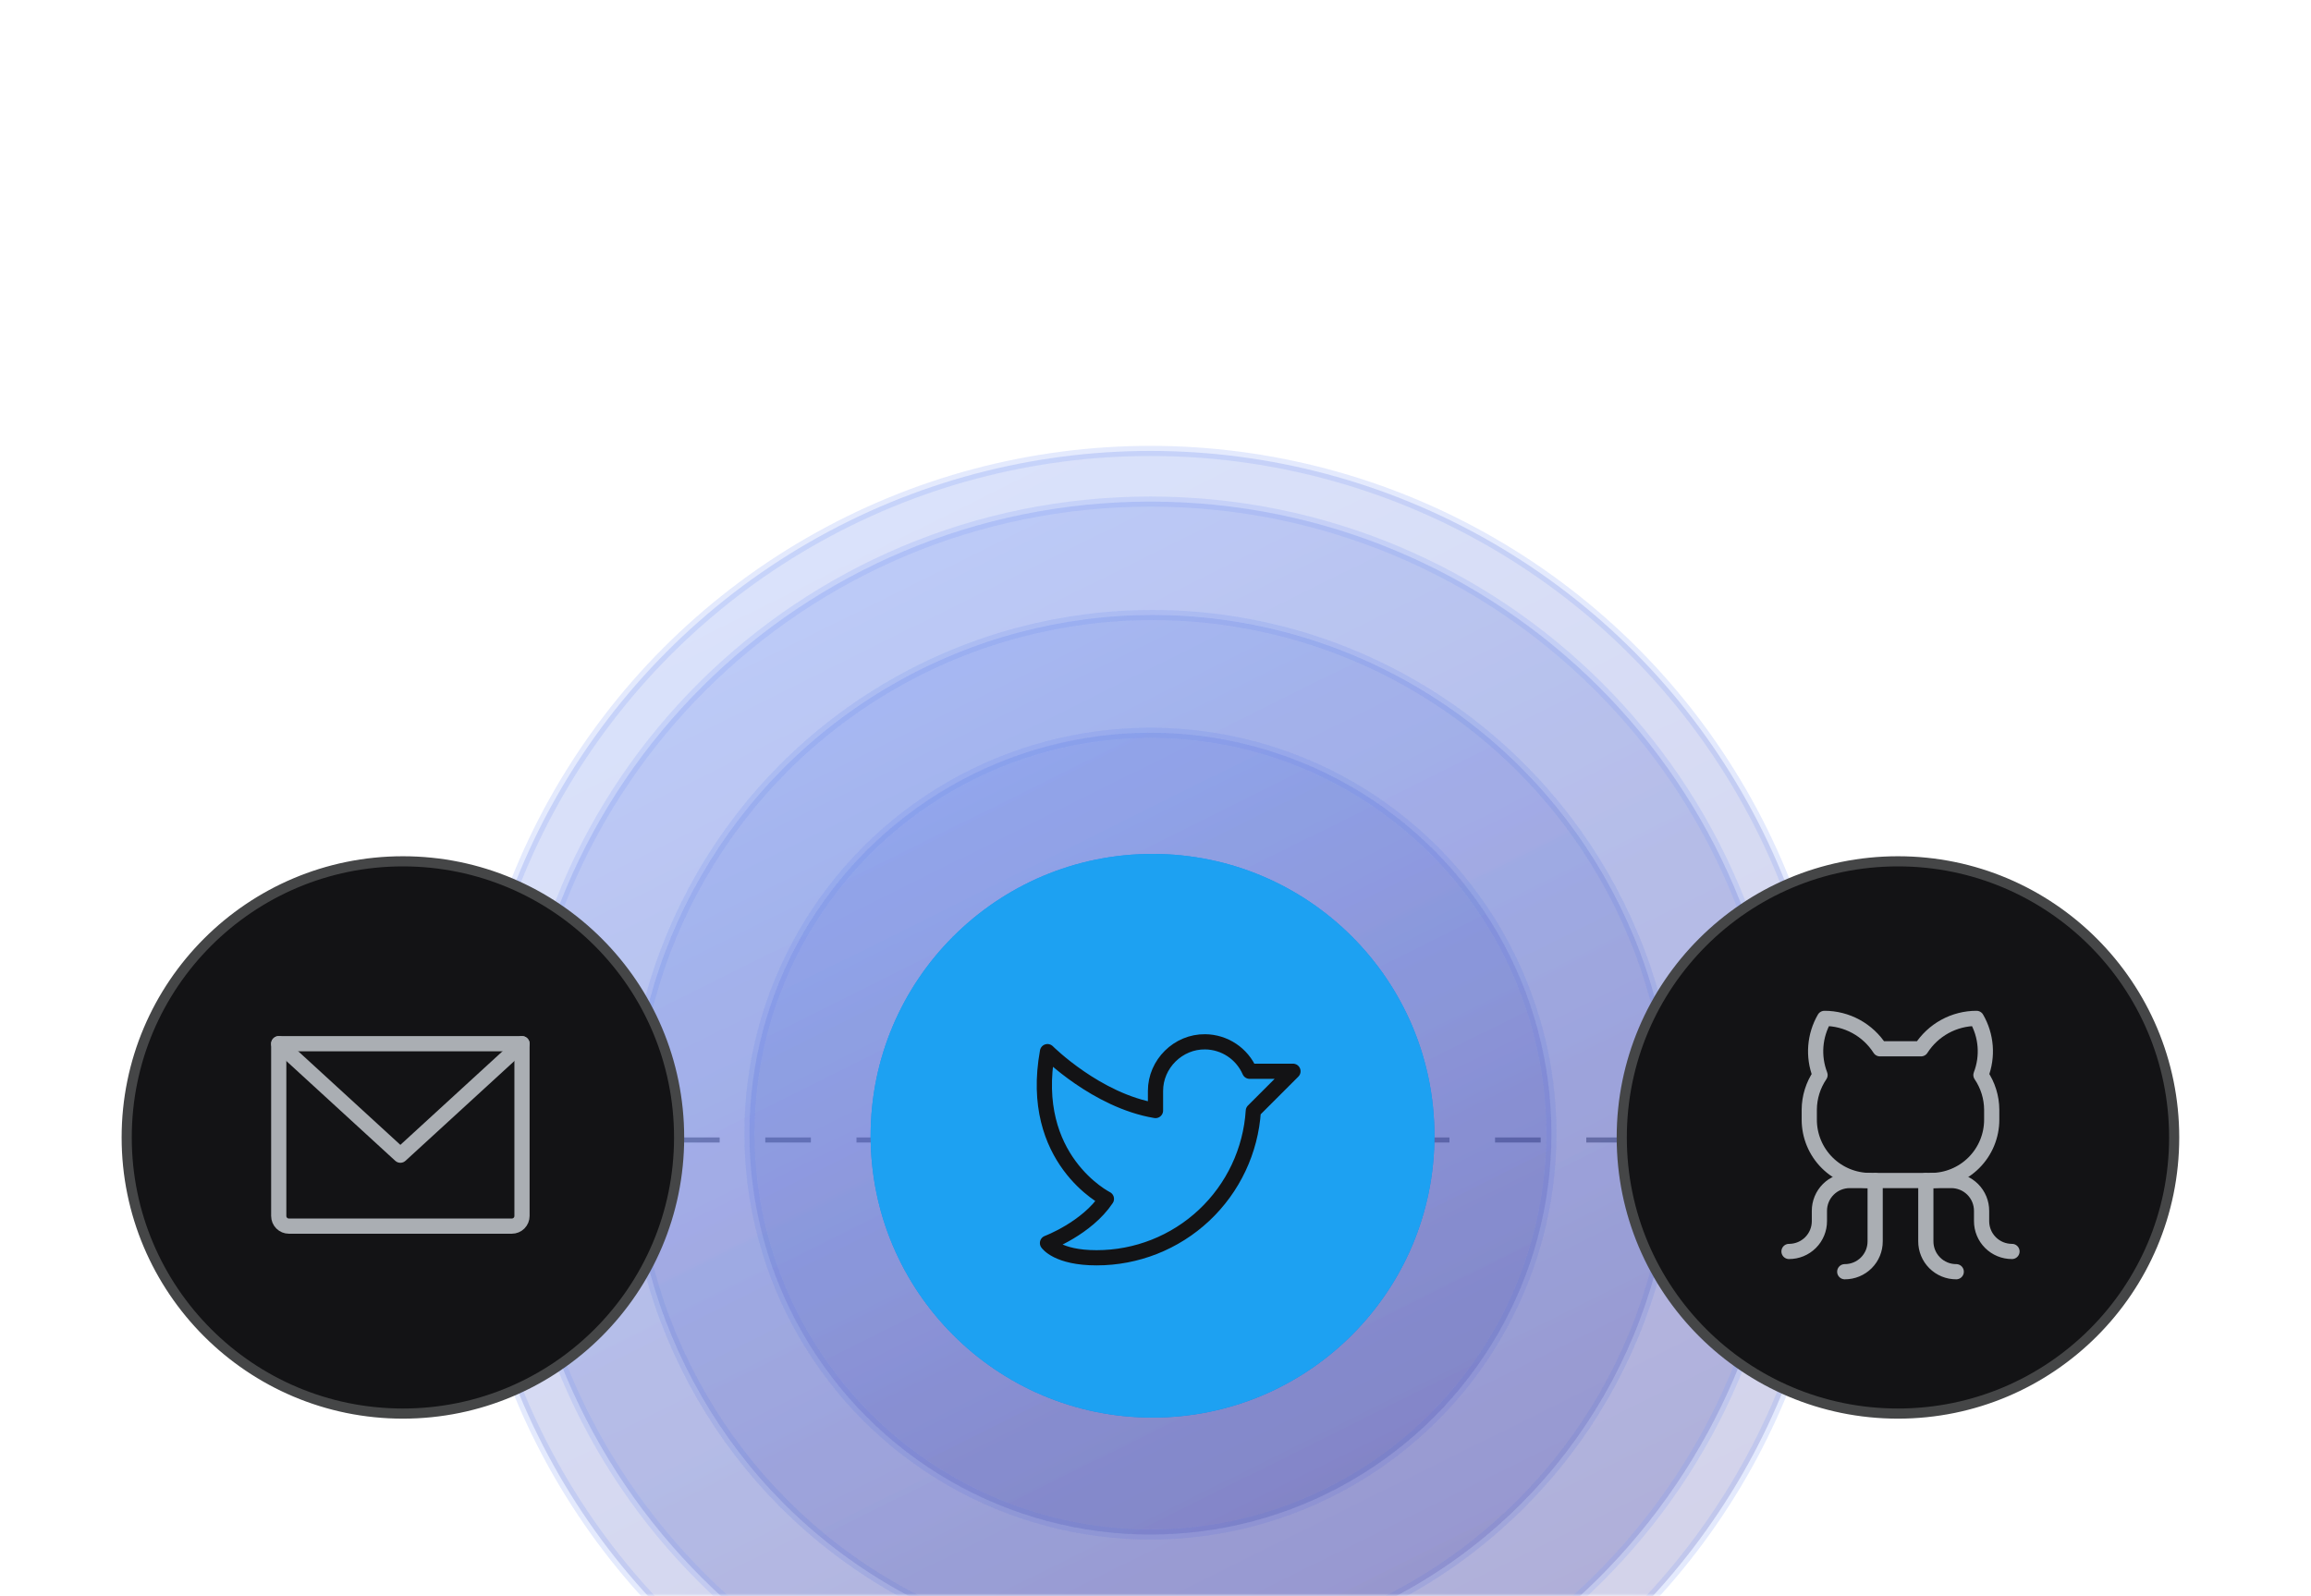
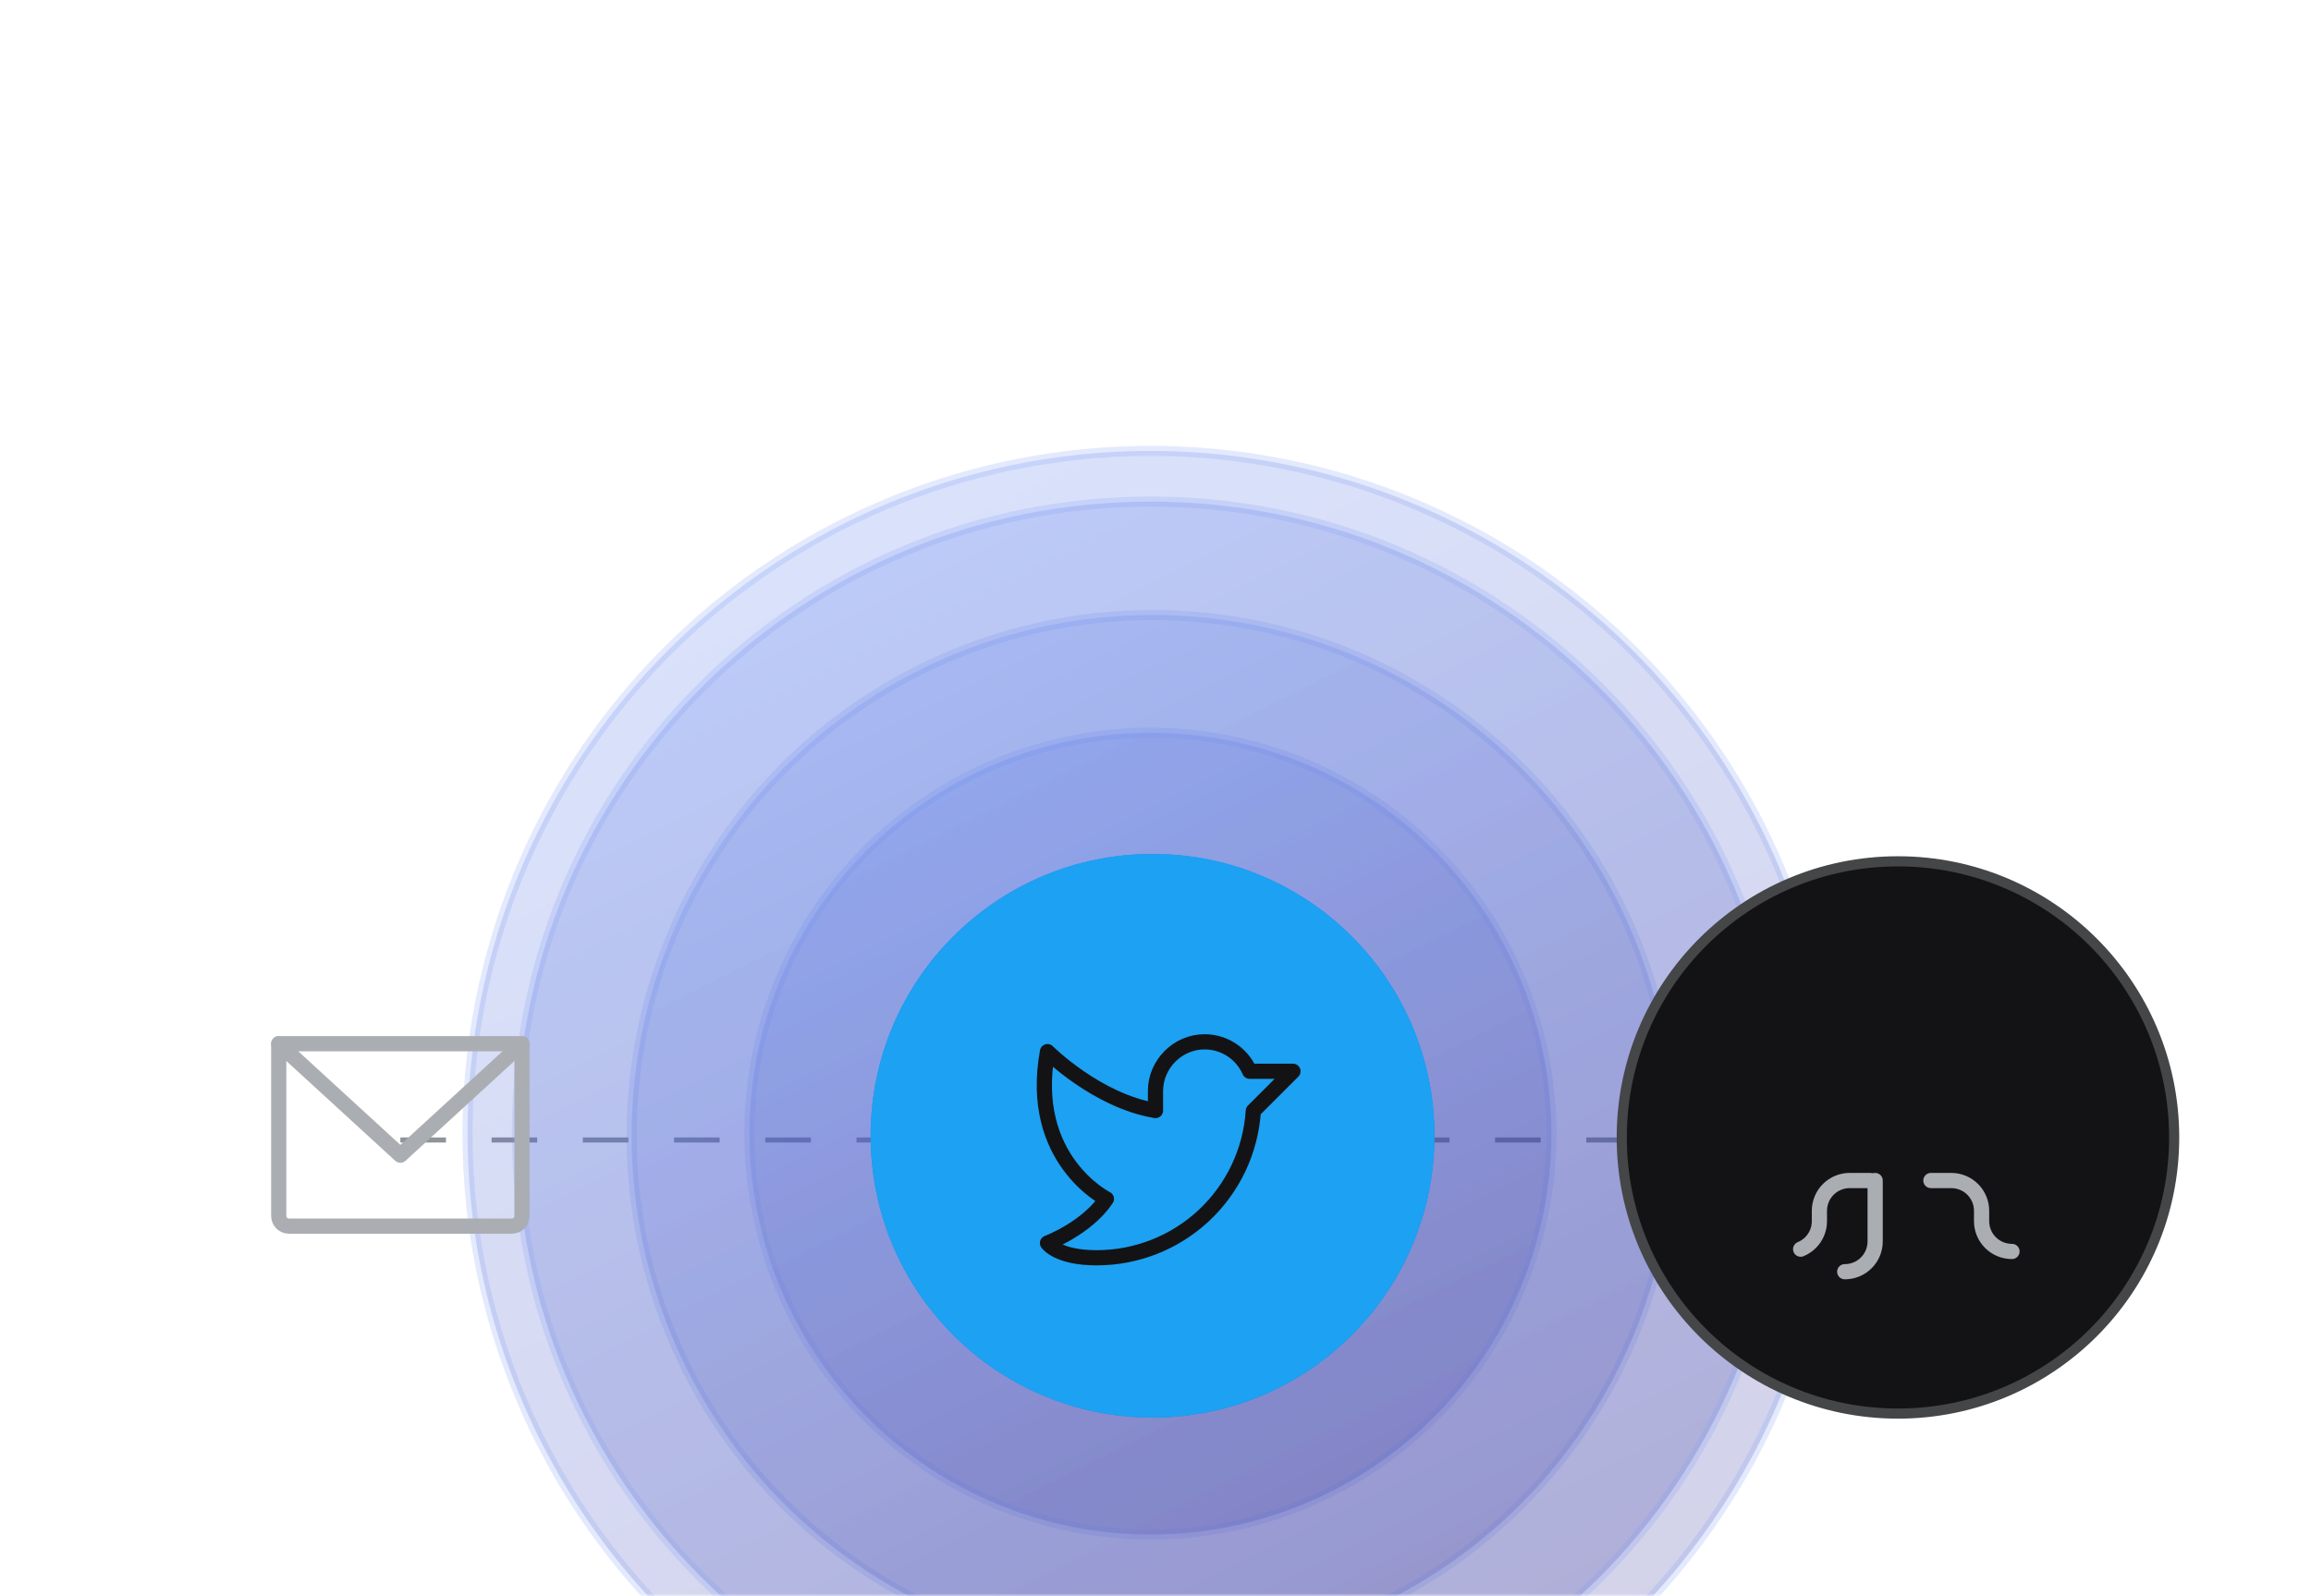
<svg xmlns="http://www.w3.org/2000/svg" width="456" height="315" viewBox="0 0 456 315" fill="none">
  <path d="M79 225H392" stroke="#909499" stroke-dasharray="9 9" />
  <mask id="mask0_854_226" style="mask-type:alpha" maskUnits="userSpaceOnUse" x="0" y="0" width="456" height="315">
    <rect width="456" height="315" fill="#D9D9D9" />
  </mask>
  <g mask="url(#mask0_854_226)">
    <g filter="url(#filter0_f_854_226)">
      <circle opacity="0.1" cx="227" cy="223.749" r="79.121" fill="url(#paint0_linear_854_226)" stroke="#7F98F3" stroke-width="2" />
      <circle opacity="0.1" cx="227.415" cy="224.164" r="102.783" fill="url(#paint1_linear_854_226)" stroke="#7F98F3" stroke-width="2" />
      <circle opacity="0.21" cx="227" cy="223.748" r="134.748" fill="url(#paint2_linear_854_226)" stroke="#7F98F3" stroke-width="2" />
      <circle cx="227.415" cy="224.164" r="55.628" fill="#1DA1F2" />
    </g>
    <circle opacity="0.1" cx="227" cy="223.749" r="79.121" fill="url(#paint3_linear_854_226)" stroke="#7F98F3" stroke-width="2" />
    <circle opacity="0.1" cx="227.415" cy="224.164" r="102.783" fill="url(#paint4_linear_854_226)" stroke="#7F98F3" stroke-width="2" />
    <path opacity="0.21" d="M352 223.5C352 292.256 296.039 348 227 348C157.961 348 102 292.256 102 223.5C102 154.744 157.961 99 227 99C296.039 99 352 154.744 352 223.5Z" fill="url(#paint5_linear_854_226)" stroke="#7F98F3" stroke-width="2" />
    <circle cx="227.415" cy="224.164" r="55.628" fill="#1DA1F2" />
  </g>
-   <circle cx="79.5" cy="224.5" r="54.5" fill="#131315" stroke="#454647" stroke-width="2" />
  <circle cx="374.5" cy="224.5" r="54.5" fill="#131315" stroke="#454647" stroke-width="2" />
  <g clip-path="url(#clip0_854_226)">
    <path d="M228 215.312C228 209.984 232.48 205.552 237.808 205.625C239.674 205.646 241.494 206.206 243.05 207.238C244.605 208.269 245.829 209.727 246.576 211.437H255.125L247.302 219.26C246.797 227.118 243.319 234.489 237.574 239.874C231.829 245.259 224.249 248.254 216.375 248.25C208.625 248.25 206.687 245.344 206.687 245.344C206.687 245.344 214.437 242.437 218.312 236.625C218.312 236.625 202.812 228.875 206.687 207.562C206.687 207.562 216.375 217.25 228 219.187V215.312Z" stroke="#131315" stroke-width="3" stroke-linecap="round" stroke-linejoin="round" />
  </g>
  <g clip-path="url(#clip1_854_226)">
    <path d="M55 206H103V240C103 240.53 102.789 241.039 102.414 241.414C102.039 241.789 101.53 242 101 242H57C56.47 242 55.961 241.789 55.586 241.414C55.211 241.039 55 240.53 55 240V206Z" stroke="#AAAEB3" stroke-width="3" stroke-linecap="round" stroke-linejoin="round" />
    <path d="M103 206L79 228L55 206" stroke="#AAAEB3" stroke-width="3" stroke-linecap="round" stroke-linejoin="round" />
  </g>
  <g clip-path="url(#clip2_854_226)">
    <path d="M364 251C364.789 251.003 365.571 250.85 366.3 250.55C367.029 250.25 367.692 249.808 368.25 249.25C368.808 248.692 369.25 248.029 369.55 247.3C369.85 246.571 370.003 245.789 370 245V233" stroke="#AAAEB3" stroke-width="3" stroke-linecap="round" stroke-linejoin="round" />
-     <path d="M386 251C385.211 251.003 384.429 250.85 383.7 250.55C382.971 250.25 382.308 249.808 381.75 249.25C381.192 248.692 380.75 248.029 380.45 247.3C380.15 246.571 379.997 245.789 380 245V233" stroke="#AAAEB3" stroke-width="3" stroke-linecap="round" stroke-linejoin="round" />
    <path d="M381 233H385C385.789 232.997 386.571 233.15 387.3 233.45C388.029 233.75 388.692 234.192 389.25 234.75C389.808 235.308 390.25 235.971 390.55 236.7C390.85 237.429 391.003 238.211 391 239V241C390.997 241.789 391.15 242.571 391.45 243.3C391.75 244.03 392.192 244.692 392.75 245.25C393.308 245.808 393.971 246.25 394.7 246.55C395.429 246.85 396.211 247.003 397 247" stroke="#AAAEB3" stroke-width="3" stroke-linecap="round" stroke-linejoin="round" />
-     <path d="M369 233H365C364.211 232.997 363.429 233.15 362.7 233.45C361.971 233.75 361.308 234.192 360.75 234.75C360.192 235.308 359.75 235.971 359.45 236.7C359.15 237.429 358.997 238.211 359 239V241C359.003 241.789 358.85 242.571 358.55 243.3C358.25 244.03 357.808 244.692 357.25 245.25C356.692 245.808 356.029 246.25 355.3 246.55C354.571 246.85 353.789 247.003 353 247" stroke="#AAAEB3" stroke-width="3" stroke-linecap="round" stroke-linejoin="round" />
-     <path d="M370.95 207C369.775 205.161 368.156 203.648 366.242 202.599C364.329 201.551 362.182 201.001 360 201C359.03 202.679 358.448 204.555 358.296 206.488C358.145 208.422 358.428 210.365 359.125 212.175C357.758 214.19 357.019 216.565 357 219V221C357 224.183 358.264 227.235 360.515 229.485C362.765 231.736 365.817 233 369 233H381C384.183 233 387.235 231.736 389.485 229.485C391.736 227.235 393 224.183 393 221V219C392.981 216.565 392.242 214.19 390.875 212.175C391.572 210.365 391.855 208.422 391.704 206.488C391.552 204.555 390.97 202.679 390 201C387.818 201.001 385.671 201.551 383.757 202.599C381.844 203.648 380.225 205.161 379.05 207H370.95Z" stroke="#AAAEB3" stroke-width="3" stroke-linecap="round" stroke-linejoin="round" />
+     <path d="M369 233H365C364.211 232.997 363.429 233.15 362.7 233.45C361.971 233.75 361.308 234.192 360.75 234.75C360.192 235.308 359.75 235.971 359.45 236.7C359.15 237.429 358.997 238.211 359 239V241C359.003 241.789 358.85 242.571 358.55 243.3C358.25 244.03 357.808 244.692 357.25 245.25C356.692 245.808 356.029 246.25 355.3 246.55" stroke="#AAAEB3" stroke-width="3" stroke-linecap="round" stroke-linejoin="round" />
  </g>
  <defs>
    <filter id="filter0_f_854_226" x="30.252" y="27" width="393.497" height="393.497" filterUnits="userSpaceOnUse" color-interpolation-filters="sRGB">
      <feFlood flood-opacity="0" result="BackgroundImageFix" />
      <feBlend mode="normal" in="SourceGraphic" in2="BackgroundImageFix" result="shape" />
      <feGaussianBlur stdDeviation="30.5" result="effect1_foregroundBlur_854_226" />
    </filter>
    <linearGradient id="paint0_linear_854_226" x1="179.222" y1="123.537" x2="276.249" y2="318.57" gradientUnits="userSpaceOnUse">
      <stop stop-color="#5786FF" />
      <stop offset="1" stop-color="#261D8A" />
    </linearGradient>
    <linearGradient id="paint1_linear_854_226" x1="165.526" y1="94.356" x2="291.208" y2="346.99" gradientUnits="userSpaceOnUse">
      <stop stop-color="#5786FF" />
      <stop offset="1" stop-color="#261D8A" />
    </linearGradient>
    <linearGradient id="paint2_linear_854_226" x1="146.049" y1="53.959" x2="310.442" y2="384.405" gradientUnits="userSpaceOnUse">
      <stop stop-color="#5786FF" />
      <stop offset="1" stop-color="#261D8A" />
    </linearGradient>
    <linearGradient id="paint3_linear_854_226" x1="179.222" y1="123.537" x2="276.249" y2="318.57" gradientUnits="userSpaceOnUse">
      <stop stop-color="#5786FF" />
      <stop offset="1" stop-color="#261D8A" />
    </linearGradient>
    <linearGradient id="paint4_linear_854_226" x1="165.526" y1="94.356" x2="291.208" y2="346.99" gradientUnits="userSpaceOnUse">
      <stop stop-color="#5786FF" />
      <stop offset="1" stop-color="#261D8A" />
    </linearGradient>
    <linearGradient id="paint5_linear_854_226" x1="151.862" y1="66.529" x2="303.479" y2="372.508" gradientUnits="userSpaceOnUse">
      <stop stop-color="#5786FF" />
      <stop offset="1" stop-color="#261D8A" />
    </linearGradient>
    <clipPath id="clip0_854_226">
      <rect width="62" height="62" fill="white" transform="translate(197 194)" />
    </clipPath>
    <clipPath id="clip1_854_226">
      <rect width="64" height="64" fill="white" transform="translate(47 192)" />
    </clipPath>
    <clipPath id="clip2_854_226">
      <rect width="64" height="64" fill="white" transform="translate(343 191)" />
    </clipPath>
  </defs>
</svg>